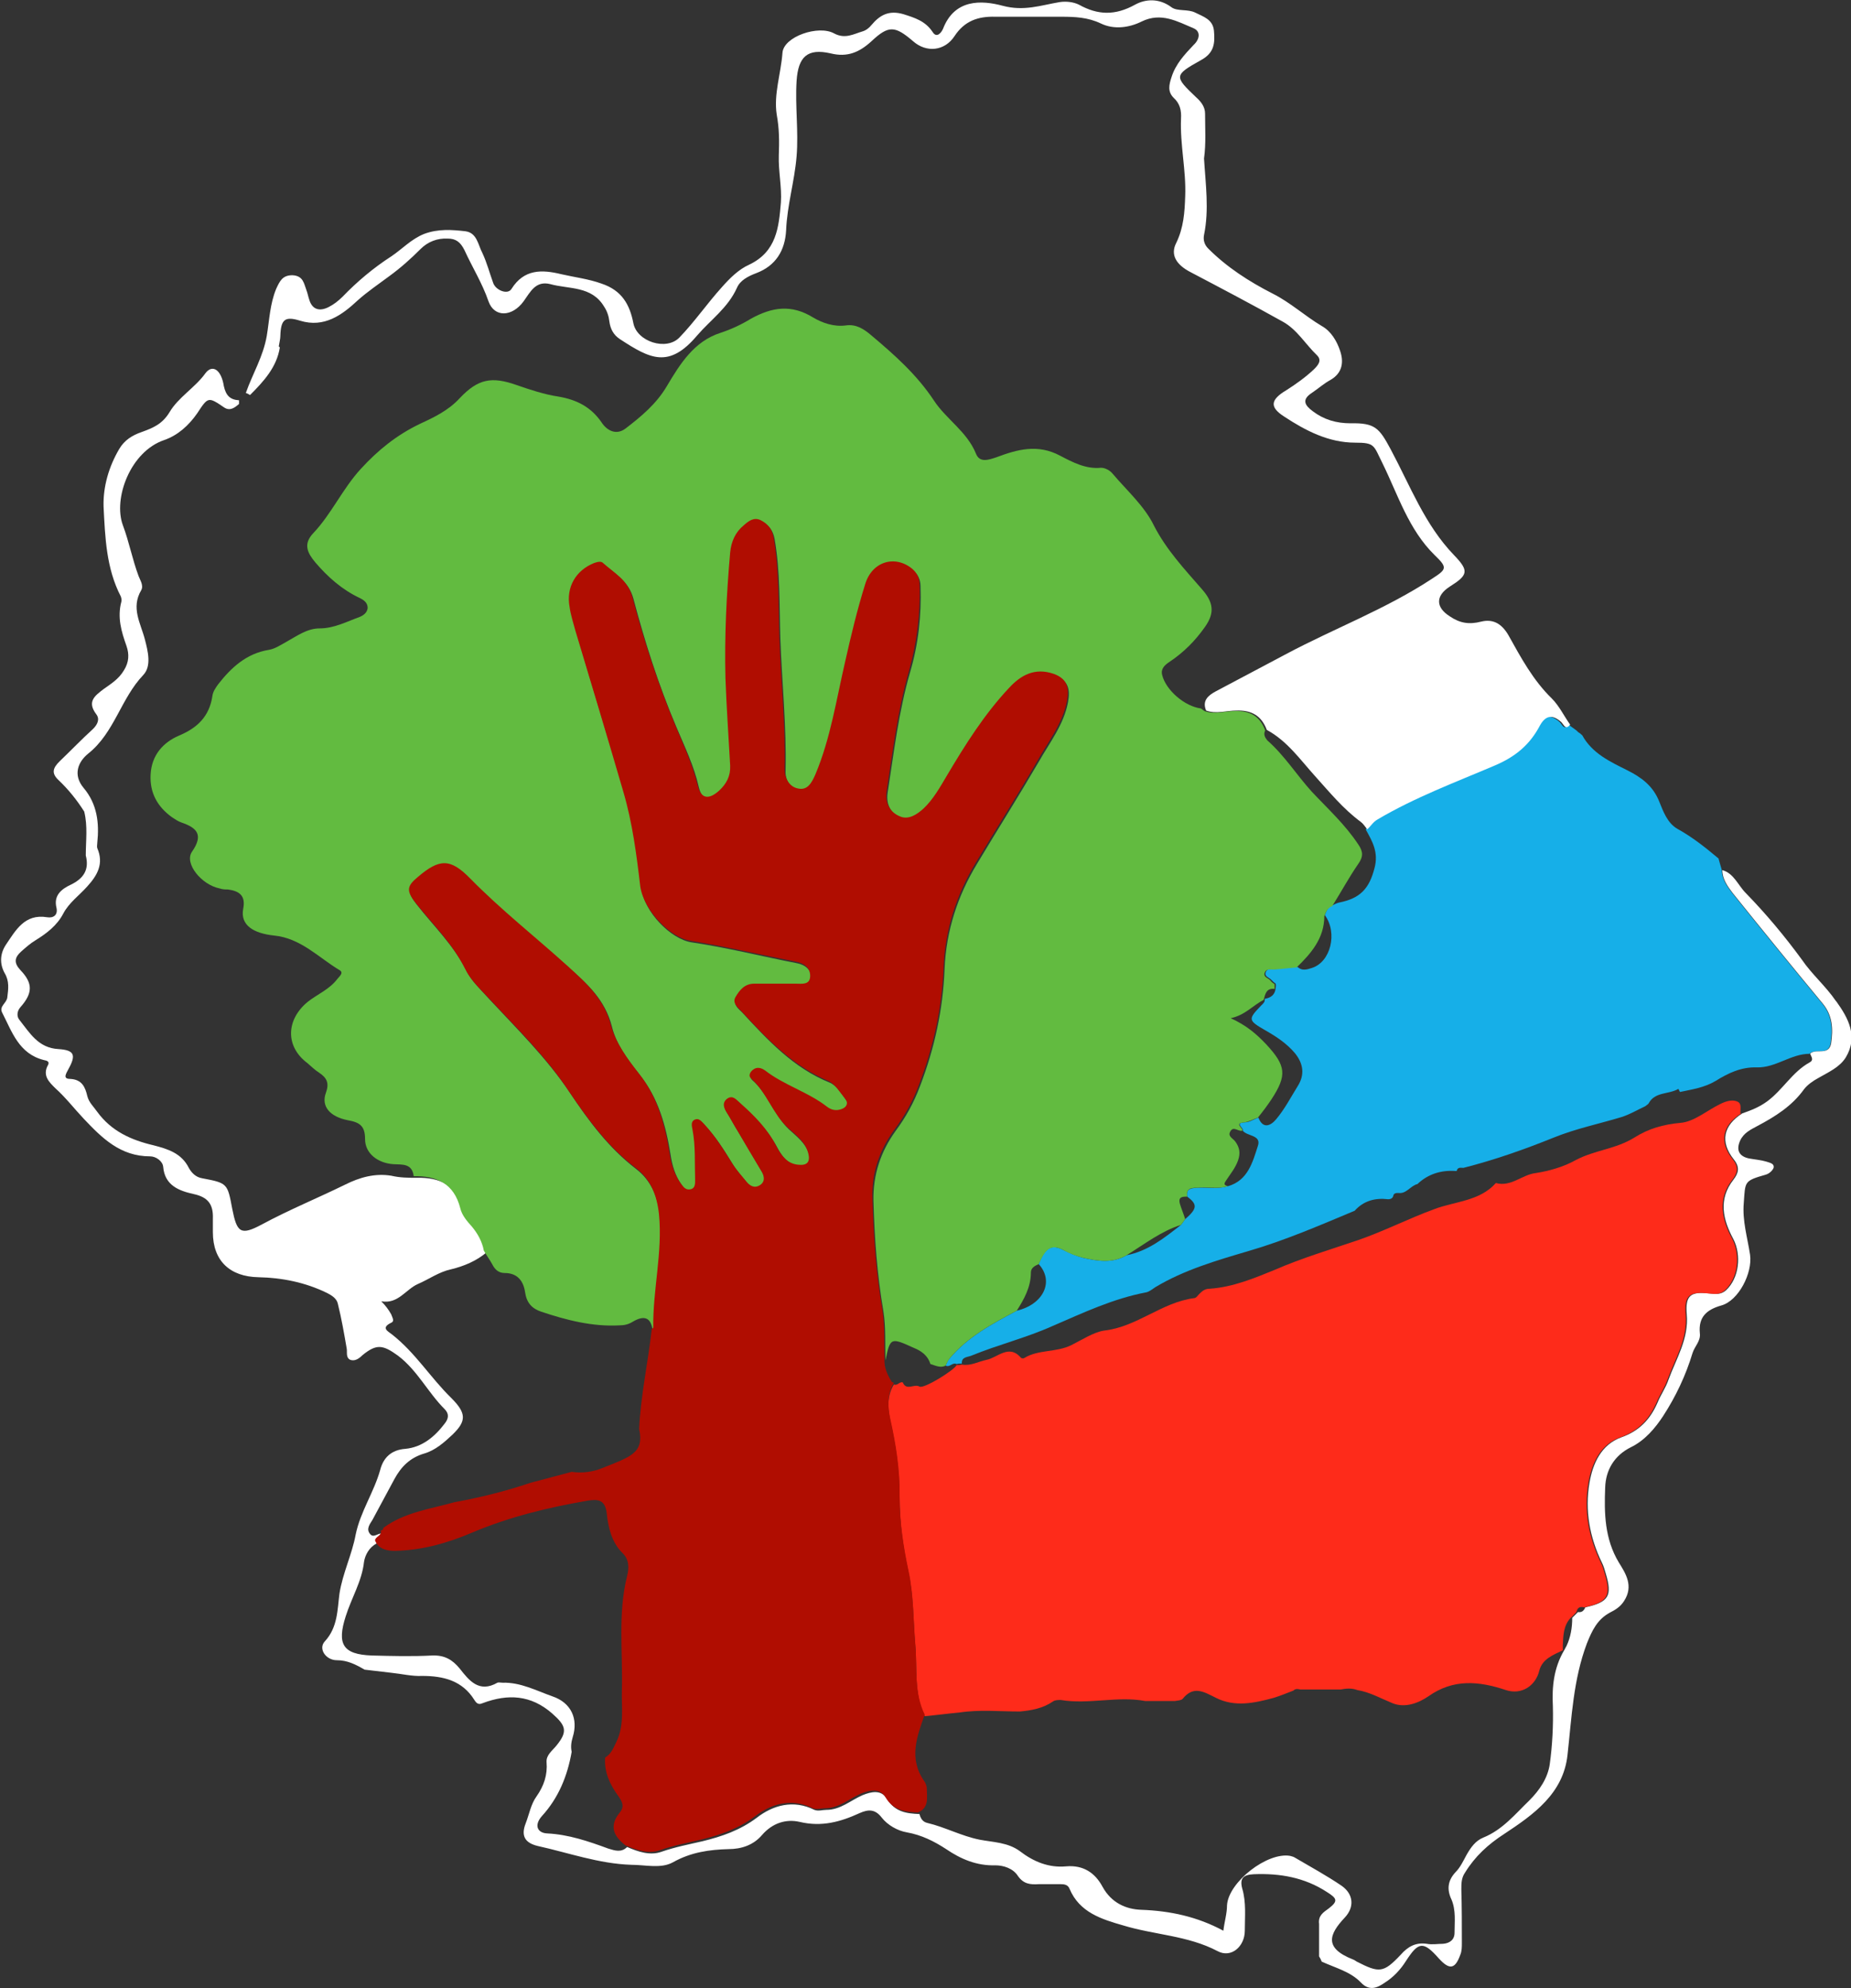
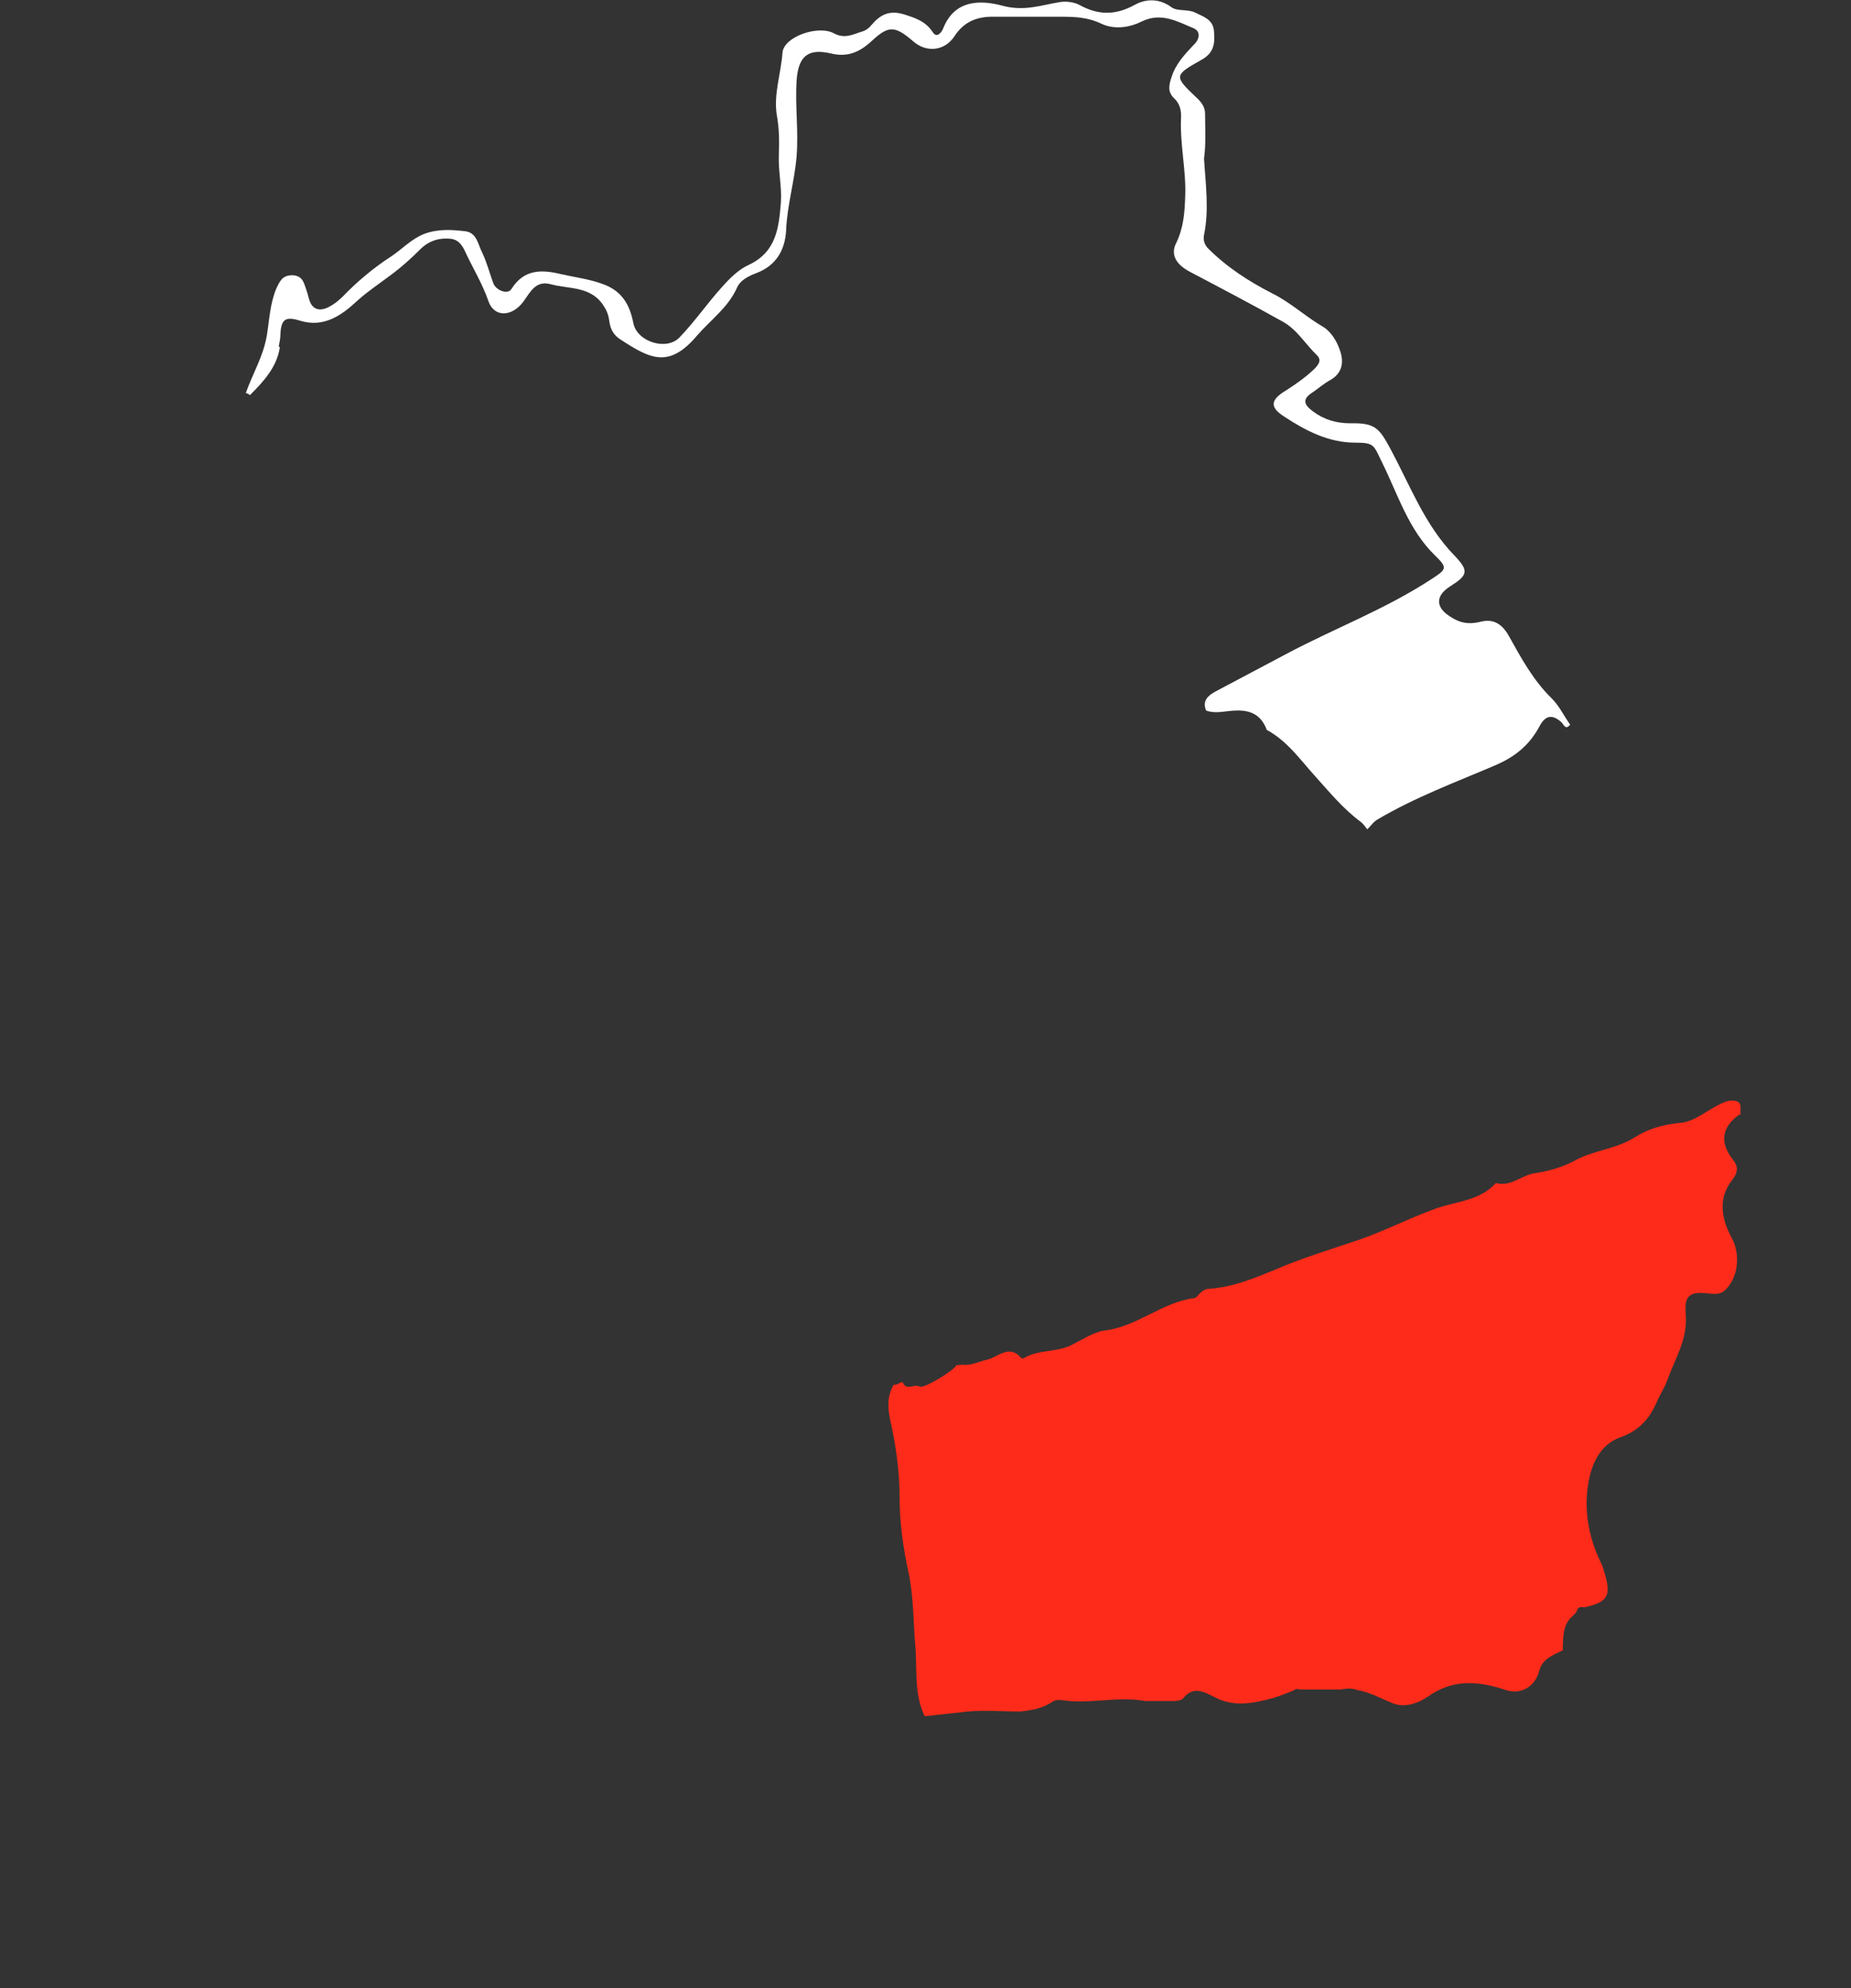
<svg xmlns="http://www.w3.org/2000/svg" id="_Слой_2" data-name="Слой 2" viewBox="0 0 35.39 38">
  <rect x="0" y="0" width="35.39" height="38" fill="#333333" stroke="none" />
  <defs>
    <style>
      .cls-1 {
        fill: #fff;
      }

      .cls-2 {
        fill: #b00d01;
      }

      .cls-3 {
        fill: #16afe8;
      }

      .cls-4 {
        fill: #62bb40;
      }

      .cls-5 {
        fill: #fe2b1a;
      }
    </style>
  </defs>
  <g id="_Слой_1-2" data-name="Слой 1">
    <g>
-       <path class="cls-3" d="m32.86,16.42c.02.07.04.14.06.21,0,.17.1.31.2.44.57.71,1.14,1.41,1.72,2.11.19.23.2.49.16.76-.04.23-.26.11-.38.18,0,0-.01.01-.02.02-.36,0-.65.27-1.01.26-.3-.01-.55.11-.79.26-.22.13-.45.16-.68.21l-.03-.06c-.18.11-.45.05-.57.28l-.02.02s-.03.02-.04.03c-.15.07-.3.16-.46.21-.43.13-.87.22-1.29.39-.57.23-1.14.43-1.73.58-.05,0-.11-.02-.13.06h-.02c-.28-.02-.53.06-.73.25-.13.03-.21.19-.36.17-.04,0-.09,0-.1.05-.01.05-.05.07-.1.07-.25-.03-.47.03-.64.22-.67.28-1.34.57-2.03.77-.61.18-1.23.36-1.78.69-.06.04-.12.09-.18.1-.63.12-1.2.39-1.78.64-.51.23-1.05.36-1.56.57-.07.03-.19.02-.18.15-.03,0-.07,0-.1.01-.08-.04-.13.07-.21.03.02-.04.04-.1.07-.13.35-.42.82-.67,1.29-.92.51-.12.72-.56.42-.89.12-.31.24-.39.47-.27.12.06.26.12.38.15.27.06.56.11.83-.05.41-.08.72-.33,1.04-.58.03-.04.05-.07.08-.11.23-.2.24-.28.04-.43-.03-.16.08-.16.19-.17.2-.01.39.03.59-.03.38-.11.47-.46.57-.77.07-.21-.2-.18-.29-.29.03-.05-.17-.15.04-.16.09,0,.17-.06.26-.09.09.23.24.15.34.03.16-.19.28-.42.41-.63.14-.22.11-.43-.05-.63-.16-.19-.36-.32-.57-.44-.33-.19-.33-.21-.08-.47.04-.04.08-.07.07-.13h0c.12-.02.2-.08.21-.21h0s.01-.05,0-.08c-.03-.02-.05-.04-.08-.07-.04-.05-.14-.06-.11-.15.03-.08.11-.06.18-.06.14-.02.29-.03.43-.04.08.08.18.05.27.02.36-.11.5-.67.25-1.01.03-.08.06-.16.15-.19.04-.02.08-.04.12-.05.41-.08.58-.27.68-.66.08-.3-.04-.51-.17-.74.07-.06.11-.14.2-.19.71-.42,1.49-.71,2.24-1.03.4-.17.67-.4.86-.76.11-.2.24-.22.41-.07.05.05.08.16.17.05.05.04.1.07.15.11.02.02.04.04.06.05.02.01.03.03.05.04.19.35.54.51.86.67.28.14.49.3.61.59.08.2.16.42.35.53.29.16.54.36.79.57Z" />
      <g>
-         <path class="cls-1" d="m35.1,19.13c-.19-.28-.46-.51-.65-.79-.33-.45-.68-.87-1.07-1.27-.15-.15-.23-.38-.45-.44,0,.17.1.31.2.44.57.71,1.14,1.41,1.72,2.11.19.23.2.49.16.76-.04.23-.26.11-.38.18,0,0-.01.01-.02.02.02.06.08.12-.02.17-.32.18-.5.51-.79.73-.16.12-.32.18-.49.24-.36.23-.43.54-.16.88.12.15.09.26-.01.39-.29.37-.2.76,0,1.13.16.31.11.75-.14.98-.1.09-.2.07-.32.06-.36-.04-.46.04-.43.4.04.47-.2.84-.35,1.25-.05.15-.15.29-.21.44-.14.32-.35.54-.69.66-.39.14-.55.51-.61.87-.09.52,0,1.04.24,1.53.03.06.05.13.07.2.13.43.06.55-.39.65-.03.07-.07.1-.14.09l-.11.11c0,.19-.03.37-.11.54-.02.03-.03.06-.05.09h0c-.19.33-.23.68-.21,1.06.01.37-.01.75-.06,1.11-.04.27-.2.5-.39.69-.27.26-.51.56-.88.71-.15.06-.24.19-.32.33-.06.11-.12.24-.21.33-.15.16-.17.33-.08.52.09.21.06.43.06.64,0,.13-.09.2-.22.21-.1,0-.21.02-.31,0-.21-.03-.36.05-.5.21-.33.35-.41.35-.84.13-.02-.01-.04-.03-.07-.04-.56-.22-.46-.48-.16-.8.19-.2.17-.45-.06-.61-.28-.19-.59-.36-.88-.53-.03-.02-.06-.03-.1-.04-.44-.08-1.18.5-1.21.94,0,.16-.05.32-.07.49-.5-.27-1.02-.38-1.57-.4-.29-.01-.57-.13-.74-.44-.14-.26-.36-.42-.7-.39-.33.03-.62-.09-.88-.29-.23-.17-.51-.17-.77-.22-.35-.07-.66-.24-1-.32-.09-.02-.13-.09-.15-.17-.25-.01-.47-.04-.62-.29-.11-.18-.3-.14-.47-.07-.23.1-.42.28-.69.28-.08,0-.15.03-.23,0-.4-.2-.79-.09-1.1.15-.32.24-.67.36-1.04.45-.26.06-.52.11-.78.2-.22.08-.45,0-.66-.09-.11.11-.23.07-.36.03-.38-.14-.76-.27-1.17-.29-.19-.01-.25-.16-.1-.33.32-.35.49-.77.57-1.23-.02-.09-.01-.18.02-.28.11-.35-.03-.66-.39-.78-.31-.11-.61-.27-.95-.26-.03,0-.08-.01-.1,0-.35.2-.54-.04-.72-.27-.14-.17-.29-.26-.53-.25-.38.02-.77.01-1.15,0-.56-.02-.67-.22-.5-.75.11-.35.31-.67.35-1.04.02-.13.1-.28.24-.35.01-.08.14-.09.11-.19-.08-.02-.17.1-.24,0-.07-.09,0-.18.05-.26.14-.26.28-.52.42-.78.13-.24.3-.41.57-.49.21-.06.38-.21.54-.36.27-.26.27-.41-.02-.7-.4-.39-.69-.87-1.14-1.22-.06-.05-.22-.12-.01-.22.07-.03.02-.1,0-.16-.05-.09-.11-.17-.19-.25.32.06.47-.23.7-.33.21-.09.4-.23.63-.28.25-.06.49-.16.69-.33-.03-.17-.12-.33-.23-.46-.1-.11-.19-.22-.22-.35-.12-.47-.45-.62-.89-.61-.16,0-.32,0-.49-.04-.31-.05-.6.03-.88.17-.53.26-1.07.48-1.59.76-.41.22-.48.16-.57-.3-.09-.48-.09-.49-.57-.58-.13-.02-.21-.11-.26-.2-.14-.28-.4-.36-.67-.43-.43-.1-.81-.27-1.08-.64-.07-.1-.16-.18-.19-.3-.04-.17-.1-.32-.33-.33-.15,0-.07-.11-.03-.19.15-.27.11-.36-.19-.38-.39-.02-.55-.31-.75-.56-.05-.06-.05-.16.02-.24.24-.27.24-.46,0-.71-.13-.14-.11-.24.01-.35.09-.08.18-.16.28-.22.21-.13.41-.28.53-.51.11-.21.31-.35.46-.52.19-.21.32-.43.19-.73-.01-.03,0-.07,0-.1.04-.38,0-.74-.26-1.05-.21-.25-.11-.5.09-.66.5-.4.62-1.05,1.05-1.5.16-.17.09-.45.03-.68-.08-.31-.27-.6-.07-.94.05-.09-.02-.19-.05-.27-.12-.32-.18-.65-.3-.97-.19-.51.14-1.41.79-1.63.26-.09.47-.28.63-.51.21-.32.21-.32.52-.11.11.07.2,0,.28-.07,0-.02,0-.05,0-.07-.17-.01-.25-.09-.29-.27-.05-.32-.22-.42-.35-.25-.2.28-.52.46-.69.75-.14.23-.32.3-.54.38-.17.06-.32.15-.42.32-.2.34-.31.72-.3,1.1.03.59.05,1.18.33,1.72.01.03.02.07.01.1-.08.3,0,.57.1.85.05.15.05.3-.05.46-.1.17-.25.26-.39.36-.17.13-.32.24-.14.48.07.09.03.19-.06.28-.22.2-.42.41-.64.62-.12.12-.17.22-.02.36.19.18.35.38.49.6.07.28.03.56.03.84.07.27-.04.44-.29.56-.17.08-.33.2-.27.44.03.14-.06.2-.18.18-.43-.07-.6.25-.79.53-.11.17-.12.36-.02.54.09.15.07.3.05.46-.01.11-.16.17-.1.29.19.37.32.79.8.91.06.01.11.03.08.09-.12.21.03.34.14.45.2.18.36.39.54.58.35.37.7.72,1.27.72.11,0,.24.09.25.2.03.36.31.46.58.52.28.06.38.2.37.47,0,.09,0,.17,0,.26,0,.55.33.85.87.86.46.01.9.1,1.31.3.1.05.19.11.21.21.07.28.12.57.17.86.01.07-.02.17.07.21.09.03.17-.03.23-.09.27-.22.39-.2.68.01.37.28.57.7.89,1.02.09.09.08.18,0,.28-.19.25-.43.45-.75.48-.27.02-.42.17-.48.4-.12.43-.38.8-.47,1.24-.07.38-.25.74-.31,1.13-.04.3-.03.64-.28.91-.13.14.02.36.23.36.2,0,.36.08.53.18.17.02.34.04.51.06.2.02.4.07.59.06.41,0,.77.09,1,.46.05.08.09.09.16.06.48-.18.92-.16,1.33.2.26.23.3.34.08.61-.08.1-.2.18-.19.32.02.24-.05.45-.19.65-.11.15-.14.34-.21.52-.09.23-.02.37.23.43.59.13,1.17.34,1.79.36.27,0,.57.08.8-.05.34-.19.69-.24,1.06-.25.25,0,.48-.08.64-.27.2-.23.46-.31.72-.25.42.1.78,0,1.15-.17.16-.07.29-.08.42.09.11.14.3.25.48.28.28.05.52.17.75.32.28.19.58.32.94.31.16,0,.34.06.43.2.11.16.24.17.4.16.14,0,.28,0,.42,0,.07,0,.14.01.17.09.19.45.61.58,1.03.7.59.18,1.23.19,1.8.49.26.14.52-.09.52-.39,0-.27.03-.54-.05-.81-.05-.19.02-.26.22-.27.5-.02.97.06,1.4.34.19.12.22.17.04.31-.11.08-.21.14-.19.3,0,.21,0,.41,0,.62.02.03.04.07.05.1.26.12.55.19.75.4.17.18.33.09.46,0,.16-.1.3-.25.4-.41.24-.37.33-.39.63-.05.2.22.31.21.41-.07.03-.07.03-.15.03-.23,0-.34,0-.68-.01-1.02,0-.11,0-.22.07-.32.19-.31.44-.54.75-.74.56-.37,1.13-.77,1.21-1.51.08-.72.11-1.44.37-2.13.1-.25.2-.46.44-.59.1-.05.2-.11.27-.22.19-.29.03-.53-.1-.74-.27-.45-.28-.94-.26-1.43.01-.33.17-.61.49-.77.27-.13.47-.37.62-.6.24-.37.43-.77.56-1.2.04-.13.16-.23.14-.38-.03-.31.13-.45.41-.53.33-.09.6-.62.55-.97-.05-.33-.15-.65-.12-.99.03-.41,0-.42.42-.54.07-.02.13-.08.15-.13.02-.09-.09-.1-.14-.12-.1-.03-.22-.04-.33-.06-.19-.04-.25-.16-.17-.34.07-.15.2-.21.33-.28.34-.18.66-.38.89-.7.07-.09.17-.16.28-.22.19-.11.4-.2.52-.39.24-.4.05-.75-.18-1.07Z" />
        <path class="cls-1" d="m5.33,6.62c.01-.07.03-.14.03-.2.01-.32.09-.38.38-.29.46.14.8-.11,1.1-.39.19-.17.4-.31.6-.46.22-.16.41-.33.6-.52.14-.14.32-.21.52-.2.15,0,.24.06.32.22.15.33.34.63.46.98.11.31.45.3.67,0,.13-.18.23-.4.51-.33.36.1.79.03,1.03.43.06.09.09.19.1.28.02.15.08.26.2.34.58.38.94.57,1.48-.07.26-.3.59-.53.76-.91.06-.14.21-.22.37-.28.37-.14.55-.43.57-.82.02-.48.16-.93.2-1.41.04-.48-.03-.96,0-1.44.03-.47.21-.63.65-.53.32.08.55-.02.78-.23.33-.31.45-.3.8,0,.25.22.6.19.79-.1.19-.29.45-.38.78-.37.42,0,.84,0,1.26,0,.26,0,.51.01.76.13.25.12.54.08.78-.04.37-.18.68,0,.99.13.14.06.12.21,0,.32-.17.18-.34.36-.42.61-.05.15-.08.28.04.4.12.11.15.24.14.4-.02.5.1.99.08,1.48-.01.31-.03.6-.17.89-.12.23,0,.42.27.56.59.31,1.18.62,1.77.95.27.15.43.43.65.64.1.1.02.19-.06.27-.16.15-.34.28-.53.4-.3.18-.32.32-.04.5.41.27.85.5,1.36.5.38,0,.35.05.52.39.3.61.5,1.27,1,1.76.25.24.23.27-.05.45-.88.58-1.87.95-2.79,1.44-.45.24-.89.47-1.34.71-.15.08-.27.18-.19.37.19.07.39,0,.58,0,.29-.01.48.1.58.37.39.21.64.57.92.88.28.31.54.63.88.88.05.04.08.09.12.14.07-.06.11-.14.2-.19.71-.42,1.49-.71,2.24-1.03.4-.17.67-.4.86-.76.11-.2.24-.22.41-.07.05.05.08.16.17.05-.12-.17-.21-.36-.35-.5-.36-.35-.59-.78-.83-1.21-.14-.24-.31-.31-.52-.26-.23.06-.41.03-.6-.1-.27-.17-.28-.39,0-.57.35-.22.37-.3.08-.6-.56-.58-.84-1.33-1.21-2.02-.22-.41-.3-.51-.77-.5-.27,0-.51-.07-.72-.23-.15-.11-.22-.22-.02-.35.12-.08.23-.18.36-.25.24-.14.25-.36.18-.56-.06-.18-.17-.37-.35-.47-.32-.19-.6-.45-.94-.62-.45-.23-.87-.5-1.23-.86-.07-.07-.1-.16-.08-.26.1-.48.03-.97,0-1.46h.01s-.01,0-.01,0c.04-.29.02-.57.02-.86,0-.13-.08-.23-.17-.31-.42-.4-.43-.42.09-.71.26-.14.27-.33.25-.56-.02-.22-.2-.27-.36-.35-.14-.07-.34-.02-.45-.1-.24-.18-.5-.16-.7-.05-.38.21-.71.2-1.07,0-.1-.05-.24-.07-.37-.05-.36.06-.68.18-1.09.07-.41-.11-.92-.13-1.14.44-.03.07-.12.19-.2.06-.14-.21-.34-.27-.56-.34-.28-.08-.45.02-.61.21-.04.05-.1.1-.17.12-.17.05-.33.15-.54.04-.3-.17-.97.06-.99.37-.03.4-.17.79-.11,1.18.05.27.05.52.04.78-.01.3.06.61.04.9-.04.47-.08.94-.61,1.19-.2.09-.37.26-.52.43-.28.31-.52.66-.81.96-.25.26-.81.08-.88-.27-.07-.36-.22-.63-.61-.76-.25-.09-.51-.12-.77-.18-.37-.09-.71-.1-.95.28-.07.12-.3.03-.35-.11-.07-.19-.12-.39-.21-.58-.08-.15-.1-.38-.32-.41-.26-.03-.52-.05-.79.05-.25.1-.42.29-.63.43-.34.22-.65.48-.93.77-.08.08-.17.15-.27.2-.16.08-.31.06-.37-.15-.02-.06-.03-.12-.05-.17-.05-.13-.06-.28-.27-.29-.19,0-.24.11-.31.26-.12.29-.13.6-.18.9-.07.4-.27.72-.4,1.09.03.01.05.02.08.04.26-.26.51-.53.57-.91Z" />
      </g>
-       <path class="cls-4" d="m23.03,13.59c.19.07.39,0,.58,0,.29-.01.48.1.58.37-.04.08,0,.14.04.19.33.29.56.66.85.98.31.33.64.63.89,1.01.09.13.1.23,0,.37-.18.26-.33.54-.5.81-.09.03-.12.11-.15.19,0,.42-.25.71-.53.98-.14.01-.29.03-.43.04-.07,0-.15-.02-.18.06-.03.09.07.1.11.15.02.03.05.05.08.07,0,.03,0,.06,0,.09h0c-.16-.02-.18.1-.21.21h0c-.2.1-.35.29-.63.35.31.14.5.31.68.5.38.41.4.59.1,1.05-.08.12-.17.24-.26.35-.09.03-.17.08-.26.09-.21.02-.01.11-.04.16-.08.02-.17-.1-.23.02-.05.09.06.13.1.19.08.11.1.22.05.36-.05.14-.14.25-.22.37-.04.06-.07.1.03.12-.19.06-.39.01-.59.03-.11,0-.22.01-.19.17-.09,0-.18,0-.14.14.03.1.07.19.1.29-.03.04-.05.07-.08.11-.38.12-.7.37-1.04.58-.27.16-.55.11-.83.05-.12-.03-.26-.08-.38-.15-.23-.12-.34-.03-.47.27-.07.03-.15.07-.15.16,0,.28-.13.51-.27.73-.47.25-.94.5-1.29.92-.03.04-.05.09-.07.13-.1.05-.19,0-.29-.03-.05-.16-.17-.25-.32-.31-.44-.2-.45-.2-.54.24-.01-.31.01-.63-.04-.94-.12-.7-.17-1.4-.19-2.11-.01-.5.14-.94.42-1.33.2-.27.35-.54.47-.86.28-.73.44-1.47.47-2.24.03-.73.25-1.4.62-2.01.39-.65.8-1.3,1.18-1.95.21-.37.48-.71.56-1.14.04-.23.02-.41-.25-.51-.37-.13-.64.03-.86.27-.47.51-.84,1.09-1.19,1.68-.13.22-.25.44-.44.62-.12.12-.28.23-.46.15-.19-.08-.28-.26-.25-.47.12-.77.21-1.55.43-2.31.16-.54.22-1.09.2-1.65,0-.12-.05-.22-.14-.3-.32-.28-.76-.14-.9.3-.14.49-.27.98-.38,1.47-.16.73-.28,1.47-.57,2.16-.07.16-.15.3-.33.27-.18-.04-.27-.2-.26-.37.02-.84-.07-1.68-.1-2.53-.02-.64,0-1.27-.11-1.9-.03-.16-.11-.27-.25-.33-.14-.06-.23.02-.32.1-.16.13-.25.32-.26.52-.07.8-.12,1.6-.09,2.4.02.56.05,1.11.09,1.67.01.2-.06.35-.21.48-.2.19-.35.16-.41-.1-.09-.4-.27-.77-.43-1.15-.34-.8-.6-1.62-.82-2.45-.09-.33-.34-.46-.56-.65-.05-.04-.12-.02-.17,0-.35.14-.54.46-.47.84.03.15.07.31.11.45.3,1.03.62,2.06.92,3.09.17.59.25,1.19.32,1.79.05.47.57.99.96,1.05.68.1,1.35.27,2.02.4.16.03.27.13.27.27,0,.18-.16.15-.28.15-.26,0-.52,0-.79,0-.18,0-.28.13-.36.26-.07.11.04.19.11.26.49.53.98,1.06,1.67,1.34.13.05.23.21.32.34.07.09.02.17-.08.2-.09.03-.18.02-.27-.05-.36-.28-.82-.41-1.18-.69-.07-.06-.16-.08-.24-.01-.06.05-.08.11-.03.16.3.26.41.66.7.94.15.14.32.26.39.48.06.19-.02.25-.19.23-.21-.03-.33-.19-.42-.36-.17-.32-.42-.58-.69-.82-.07-.06-.14-.16-.25-.08-.11.08-.06.18,0,.27.07.11.13.23.2.34.15.25.3.5.45.76.05.09.09.21-.02.28-.11.07-.2,0-.27-.08-.09-.11-.19-.22-.27-.35-.16-.26-.32-.52-.53-.74-.05-.05-.1-.12-.18-.08-.08.04-.05.13-.04.19.07.31.04.63.05.94,0,.08.01.17-.09.2-.09.02-.14-.05-.19-.12-.12-.17-.18-.37-.21-.58-.09-.55-.23-1.07-.59-1.52-.22-.28-.45-.58-.53-.92-.13-.51-.47-.82-.83-1.13-.62-.55-1.27-1.07-1.86-1.67-.38-.39-.59-.38-1-.03-.22.19-.22.27-.04.5.32.41.7.77.94,1.25.1.21.28.37.44.55.54.58,1.11,1.14,1.55,1.8.36.54.74,1.05,1.26,1.45.29.22.42.54.46.9.07.72-.12,1.44-.11,2.16,0,.01-.02.03-.03.04q-.04-.38-.38-.18c-.08.05-.16.07-.25.07-.52.03-1.02-.1-1.5-.26-.18-.06-.28-.17-.31-.37-.03-.21-.14-.37-.39-.37-.12,0-.19-.07-.24-.17-.05-.09-.11-.17-.16-.26-.03-.17-.12-.33-.23-.46-.1-.11-.19-.22-.22-.35-.12-.47-.45-.62-.89-.61-.03-.25-.22-.22-.39-.23-.29-.02-.54-.2-.54-.48,0-.25-.1-.32-.33-.36-.35-.07-.51-.27-.42-.52.07-.19.02-.29-.13-.39-.08-.05-.15-.12-.22-.18-.43-.32-.41-.83,0-1.17.19-.15.42-.24.57-.44.04-.05.13-.12.04-.17-.4-.24-.74-.61-1.25-.66-.38-.04-.65-.19-.59-.51.05-.25-.07-.34-.29-.37-.05,0-.1,0-.16-.02-.35-.07-.68-.48-.53-.7.23-.33.09-.46-.2-.56-.06-.02-.12-.06-.18-.1-.28-.2-.43-.47-.41-.82.02-.37.24-.61.54-.74.36-.15.58-.37.64-.75.01-.09.06-.16.11-.23.25-.32.54-.59.97-.66.12-.02.22-.09.33-.15.2-.11.4-.26.64-.26.28,0,.52-.13.77-.22.07-.03.14-.08.15-.17,0-.1-.07-.15-.15-.19-.34-.16-.61-.4-.85-.68-.15-.18-.24-.35-.04-.56.35-.37.56-.85.91-1.23.33-.36.68-.64,1.11-.85.28-.13.56-.26.78-.5.35-.37.61-.42,1.09-.25.26.09.53.18.8.22.35.06.62.2.82.49.11.17.29.25.46.12.3-.23.59-.47.79-.81.25-.42.52-.86,1.03-1.02.21-.07.4-.16.58-.27.4-.22.77-.28,1.19-.02.17.1.39.18.62.15.2-.03.35.07.49.19.44.37.87.75,1.2,1.25.23.35.63.59.8,1.01.07.18.24.12.39.07.4-.15.79-.26,1.22-.03.23.12.49.26.78.23.08,0,.17.05.22.11.27.32.61.62.79.99.24.47.59.84.92,1.22.22.25.25.45.06.72-.19.27-.41.49-.68.67-.09.06-.17.13-.14.25.07.29.43.6.74.64Z" />
      <path class="cls-5" d="m33.29,21.28c-.36.23-.43.54-.16.88.12.15.09.26-.01.39-.29.37-.2.76,0,1.13.16.31.11.75-.14.98-.1.09-.2.07-.32.06-.36-.04-.46.04-.43.4.04.47-.2.84-.35,1.25-.05.15-.15.29-.21.44-.14.32-.35.54-.69.66-.39.14-.55.51-.61.87-.09.52,0,1.04.24,1.53.03.06.05.13.07.2.13.43.06.55-.39.65-.08-.02-.13,0-.15.09-.04.04-.07.08-.11.11-.14.15-.14.34-.15.52,0,.03,0,.07,0,.1h0c-.18.09-.39.16-.45.39-.07.29-.34.47-.64.37-.51-.17-1-.22-1.48.12-.19.13-.45.23-.69.13-.22-.09-.43-.21-.67-.25-.11-.04-.21-.03-.32-.01-.1,0-.21,0-.31,0-.02,0-.04,0-.06,0h-.4s-.09-.03-.13.02c-.13.05-.25.1-.38.14-.37.1-.74.18-1.1,0-.24-.12-.43-.24-.64.02-.03.03-.1.03-.15.04-.19,0-.38,0-.56,0-.54-.1-1.08.07-1.62-.02-.05,0-.11,0-.15.03-.19.13-.41.17-.63.19-.39,0-.77-.04-1.16.02-.22.02-.44.05-.66.07-.21-.43-.14-.9-.18-1.35-.04-.46-.03-.93-.13-1.4-.1-.46-.17-.94-.17-1.42,0-.51-.07-1-.18-1.49-.05-.24-.06-.46.07-.68.07.03.11-.06.17-.04.07.17.22.02.32.08.08.05.66-.31.71-.41.03,0,.07,0,.1-.01.17.03.32-.06.47-.09.21-.04.43-.31.66-.04.01.01.05.02.07,0,.27-.16.6-.1.89-.24.2-.1.43-.25.63-.28.63-.07,1.1-.54,1.72-.62.04,0,.07-.05.1-.08.06-.06.11-.1.2-.1.44-.03.85-.2,1.24-.36.53-.23,1.07-.39,1.6-.57.49-.17.96-.41,1.45-.59.39-.15.87-.15,1.18-.5.29.08.5-.16.76-.19.26-.04.54-.12.77-.25.36-.19.77-.21,1.12-.43.27-.17.55-.25.88-.28.26-.02.51-.24.76-.36.1-.05.22-.09.32-.05.11.04.05.17.07.26Z" />
-       <path class="cls-2" d="m17.09,26.43c-.13.22-.12.44-.07.68.11.49.19.99.18,1.49,0,.48.07.95.17,1.42.1.46.09.93.13,1.4.04.46-.03.92.18,1.35-.15.42-.31.84-.01,1.27.03.04.05.1.05.14,0,.17.05.37-.17.46-.25-.01-.47-.04-.62-.29-.11-.18-.3-.14-.47-.07-.23.1-.42.28-.69.28-.08,0-.15.03-.23,0-.4-.2-.79-.09-1.1.15-.32.24-.67.36-1.04.45-.26.06-.52.11-.78.2-.22.08-.45,0-.66-.09-.23-.18-.32-.37-.11-.63.1-.12.04-.22-.04-.33-.15-.21-.26-.44-.24-.72.12-.07.16-.19.22-.31.15-.32.09-.65.1-.98.02-.73-.08-1.46.1-2.18.04-.15.04-.32-.09-.44-.21-.21-.27-.49-.3-.76-.03-.26-.17-.27-.36-.24-.76.13-1.5.31-2.21.61-.47.2-.96.34-1.48.35-.13,0-.31-.02-.38-.2.01-.08.14-.09.11-.19,0,0,0,0,0,0,.03,0,.05-.02.05-.05.41-.3.9-.36,1.36-.49.49-.09.98-.21,1.45-.37.26-.07.53-.14.79-.21.2.03.41,0,.58-.07.55-.22.81-.29.71-.75.03-.64.17-1.27.24-1.9,0-.01.03-.03.03-.04-.01-.72.18-1.43.11-2.16-.04-.37-.16-.68-.46-.9-.52-.4-.9-.92-1.26-1.45-.44-.67-1.01-1.22-1.55-1.8-.16-.17-.34-.34-.44-.55-.24-.48-.61-.84-.94-1.25-.18-.23-.18-.32.04-.5.41-.35.62-.36,1,.03.59.6,1.24,1.11,1.86,1.67.35.32.7.63.83,1.13.09.34.31.64.53.92.36.45.5.97.59,1.52.03.21.09.41.21.58.05.07.1.14.19.12.1-.02.09-.12.09-.2-.01-.31.01-.63-.05-.94-.01-.06-.04-.15.04-.19.08-.04.13.03.18.08.21.23.37.48.53.74.08.13.18.24.27.35.07.09.16.15.27.08.11-.07.08-.19.02-.28-.15-.25-.3-.5-.45-.76-.07-.11-.13-.23-.2-.34-.06-.09-.1-.19,0-.27.11-.08.18.02.25.08.27.24.52.49.69.82.09.17.2.34.42.36.17.02.24-.05.19-.23-.06-.22-.24-.34-.39-.48-.29-.27-.4-.67-.7-.94-.05-.04-.03-.11.03-.16.08-.07.17-.04.24.01.36.28.82.41,1.18.69.09.07.18.08.27.05.1-.03.15-.11.08-.2-.1-.12-.19-.28-.32-.34-.69-.29-1.18-.81-1.67-1.34-.07-.07-.17-.15-.11-.26.08-.14.18-.26.36-.26.26,0,.52,0,.79,0,.12,0,.28.03.28-.15,0-.15-.11-.24-.27-.27-.67-.13-1.34-.29-2.02-.4-.39-.06-.9-.59-.96-1.05-.07-.6-.15-1.21-.32-1.79-.3-1.03-.61-2.06-.92-3.09-.04-.15-.09-.3-.11-.45-.07-.38.12-.7.47-.84.06-.02.13-.04.17,0,.21.19.47.32.56.65.22.83.49,1.66.82,2.45.16.38.33.75.43,1.15.06.26.21.28.41.1.14-.13.22-.28.21-.48-.03-.56-.07-1.11-.09-1.67-.02-.8.02-1.6.09-2.4.02-.21.1-.39.26-.52.09-.08.19-.16.32-.1.14.07.22.17.25.33.11.63.09,1.27.11,1.9.03.84.12,1.68.1,2.53,0,.17.09.34.26.37.18.04.26-.11.33-.27.29-.69.4-1.43.57-2.16.11-.49.23-.99.38-1.47.13-.44.57-.57.9-.3.09.08.14.17.14.3.02.56-.05,1.11-.2,1.65-.22.76-.31,1.54-.43,2.31-.03.21.06.39.25.47.17.08.34-.04.46-.15.18-.17.31-.4.44-.62.35-.59.72-1.18,1.19-1.68.22-.24.49-.4.86-.27.27.1.29.28.25.51-.08.43-.35.77-.56,1.14-.38.66-.79,1.3-1.18,1.95-.37.61-.59,1.28-.62,2.01-.03.77-.19,1.51-.47,2.24-.12.32-.27.59-.47.86-.28.38-.44.82-.42,1.33.02.71.07,1.41.19,2.11.05.31.03.63.04.94-.01.17.06.31.14.44Z" />
    </g>
  </g>
</svg>